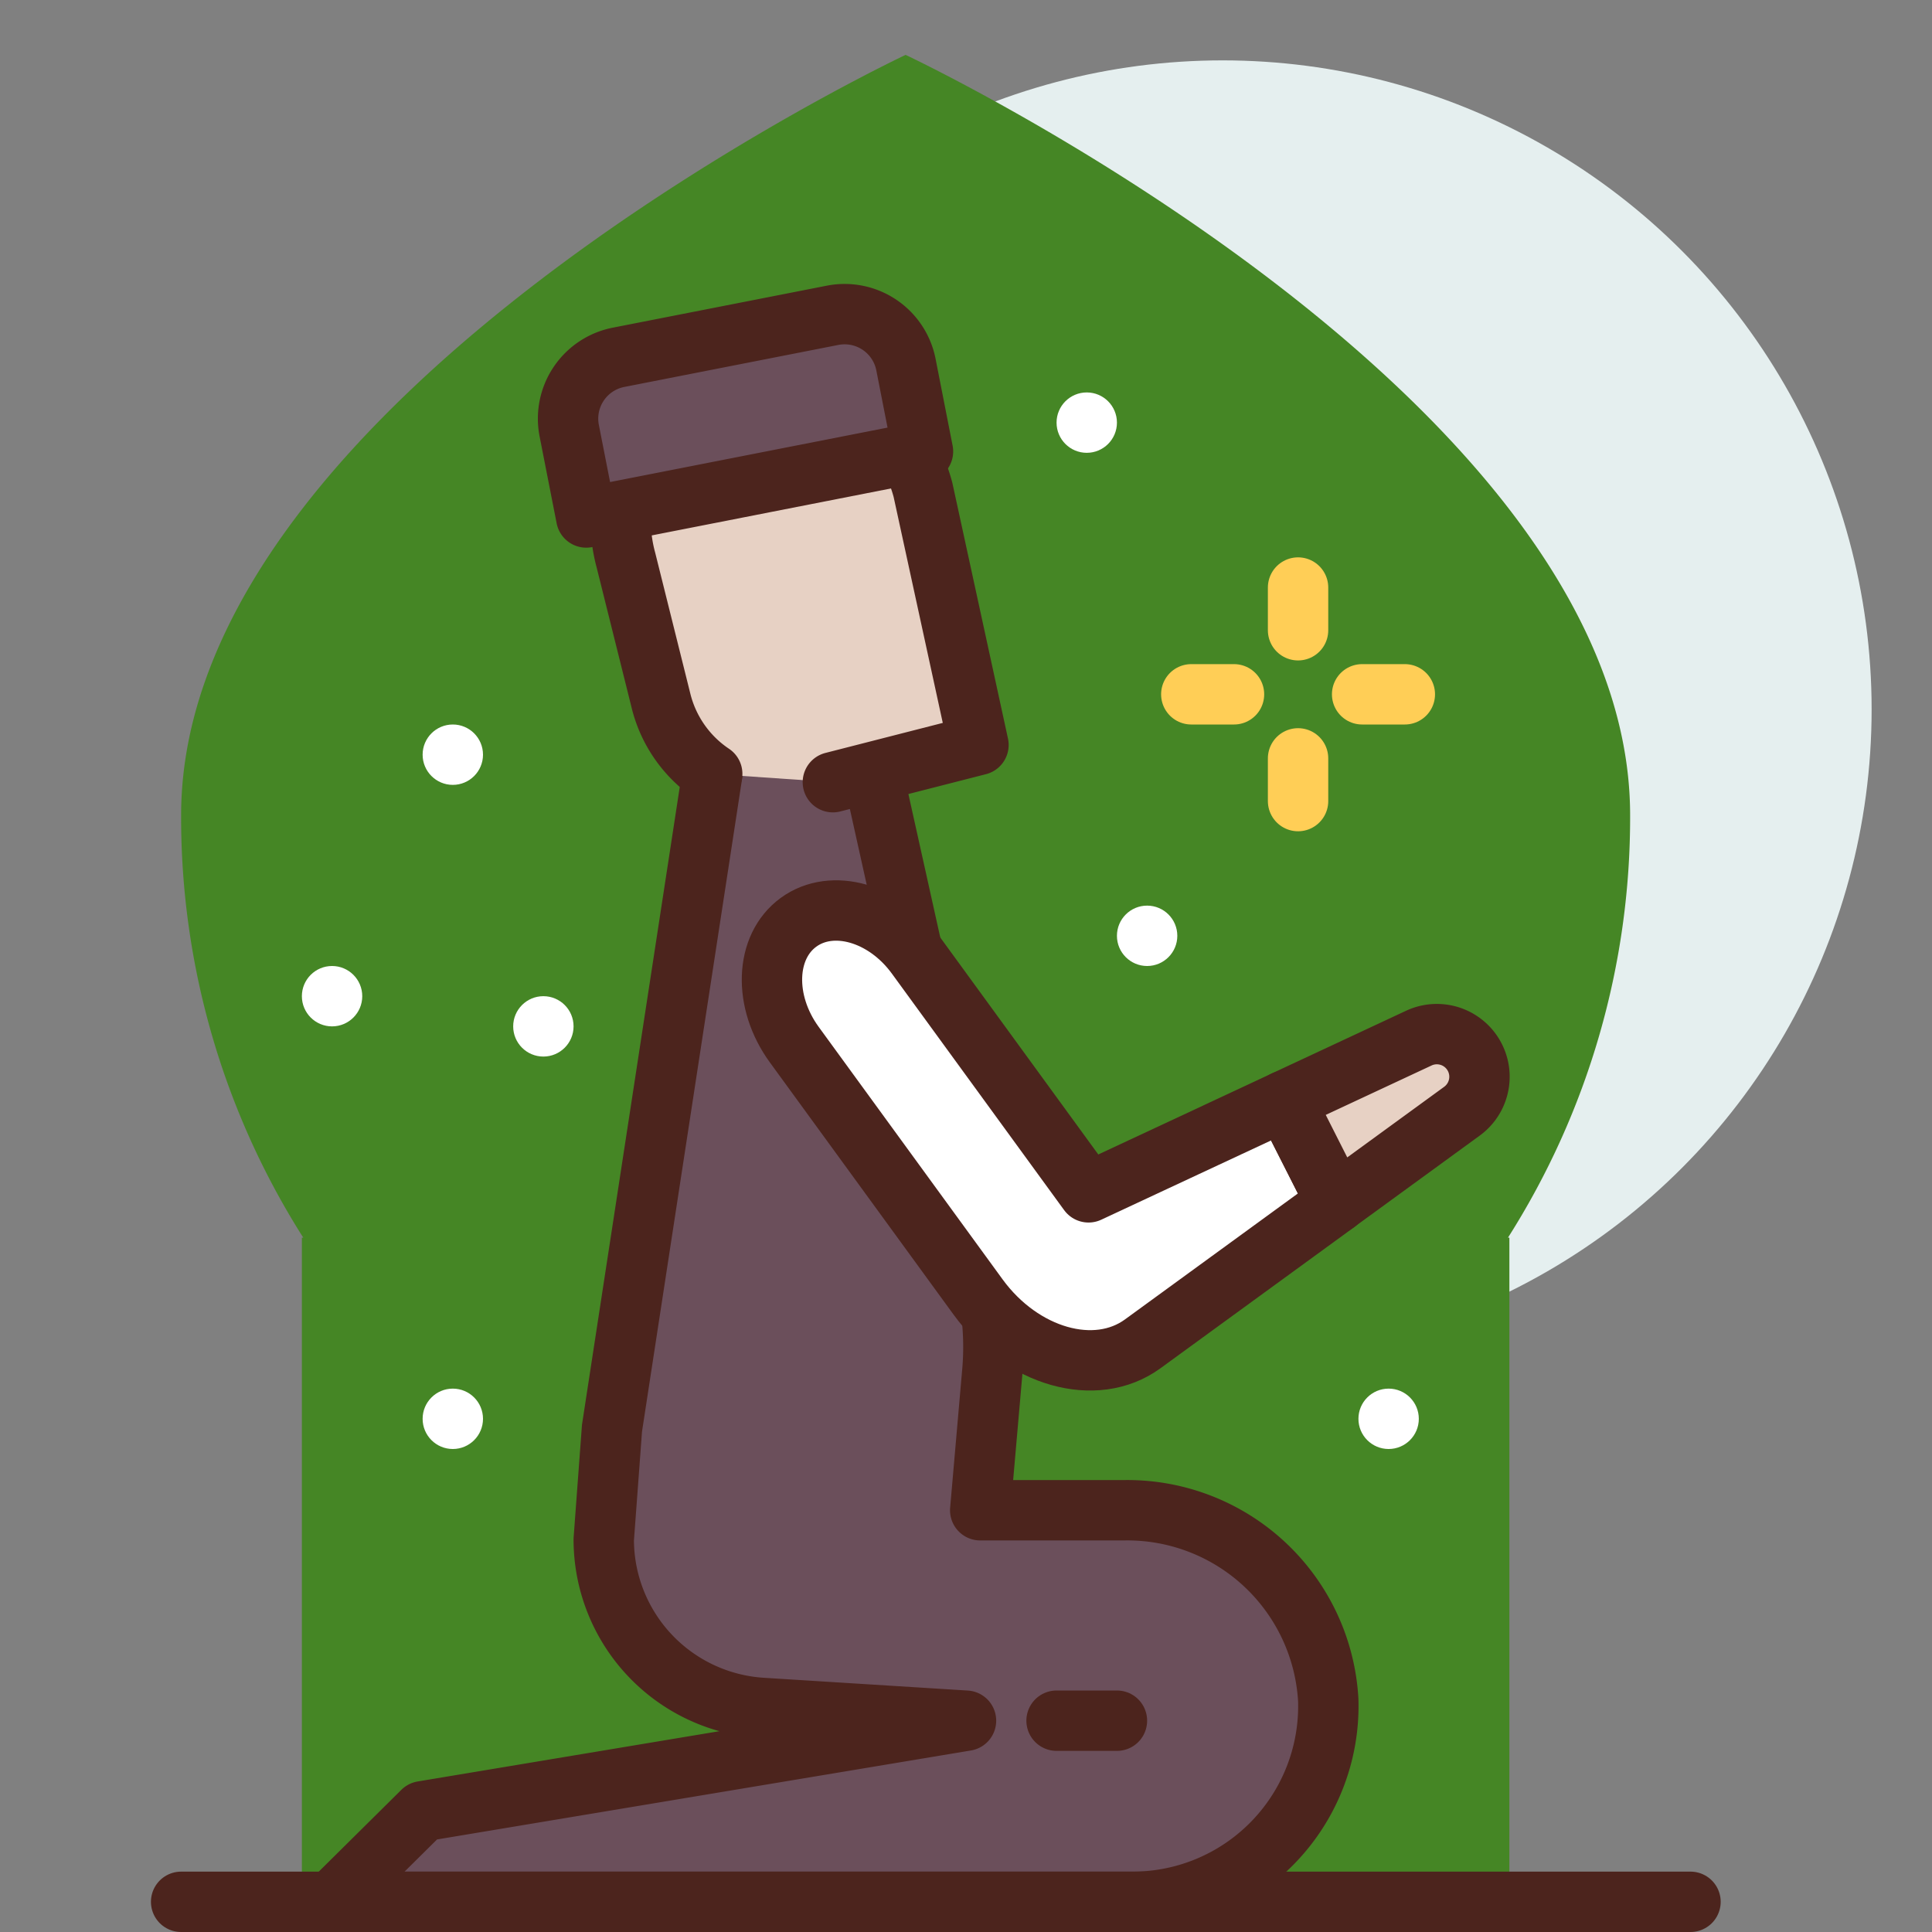
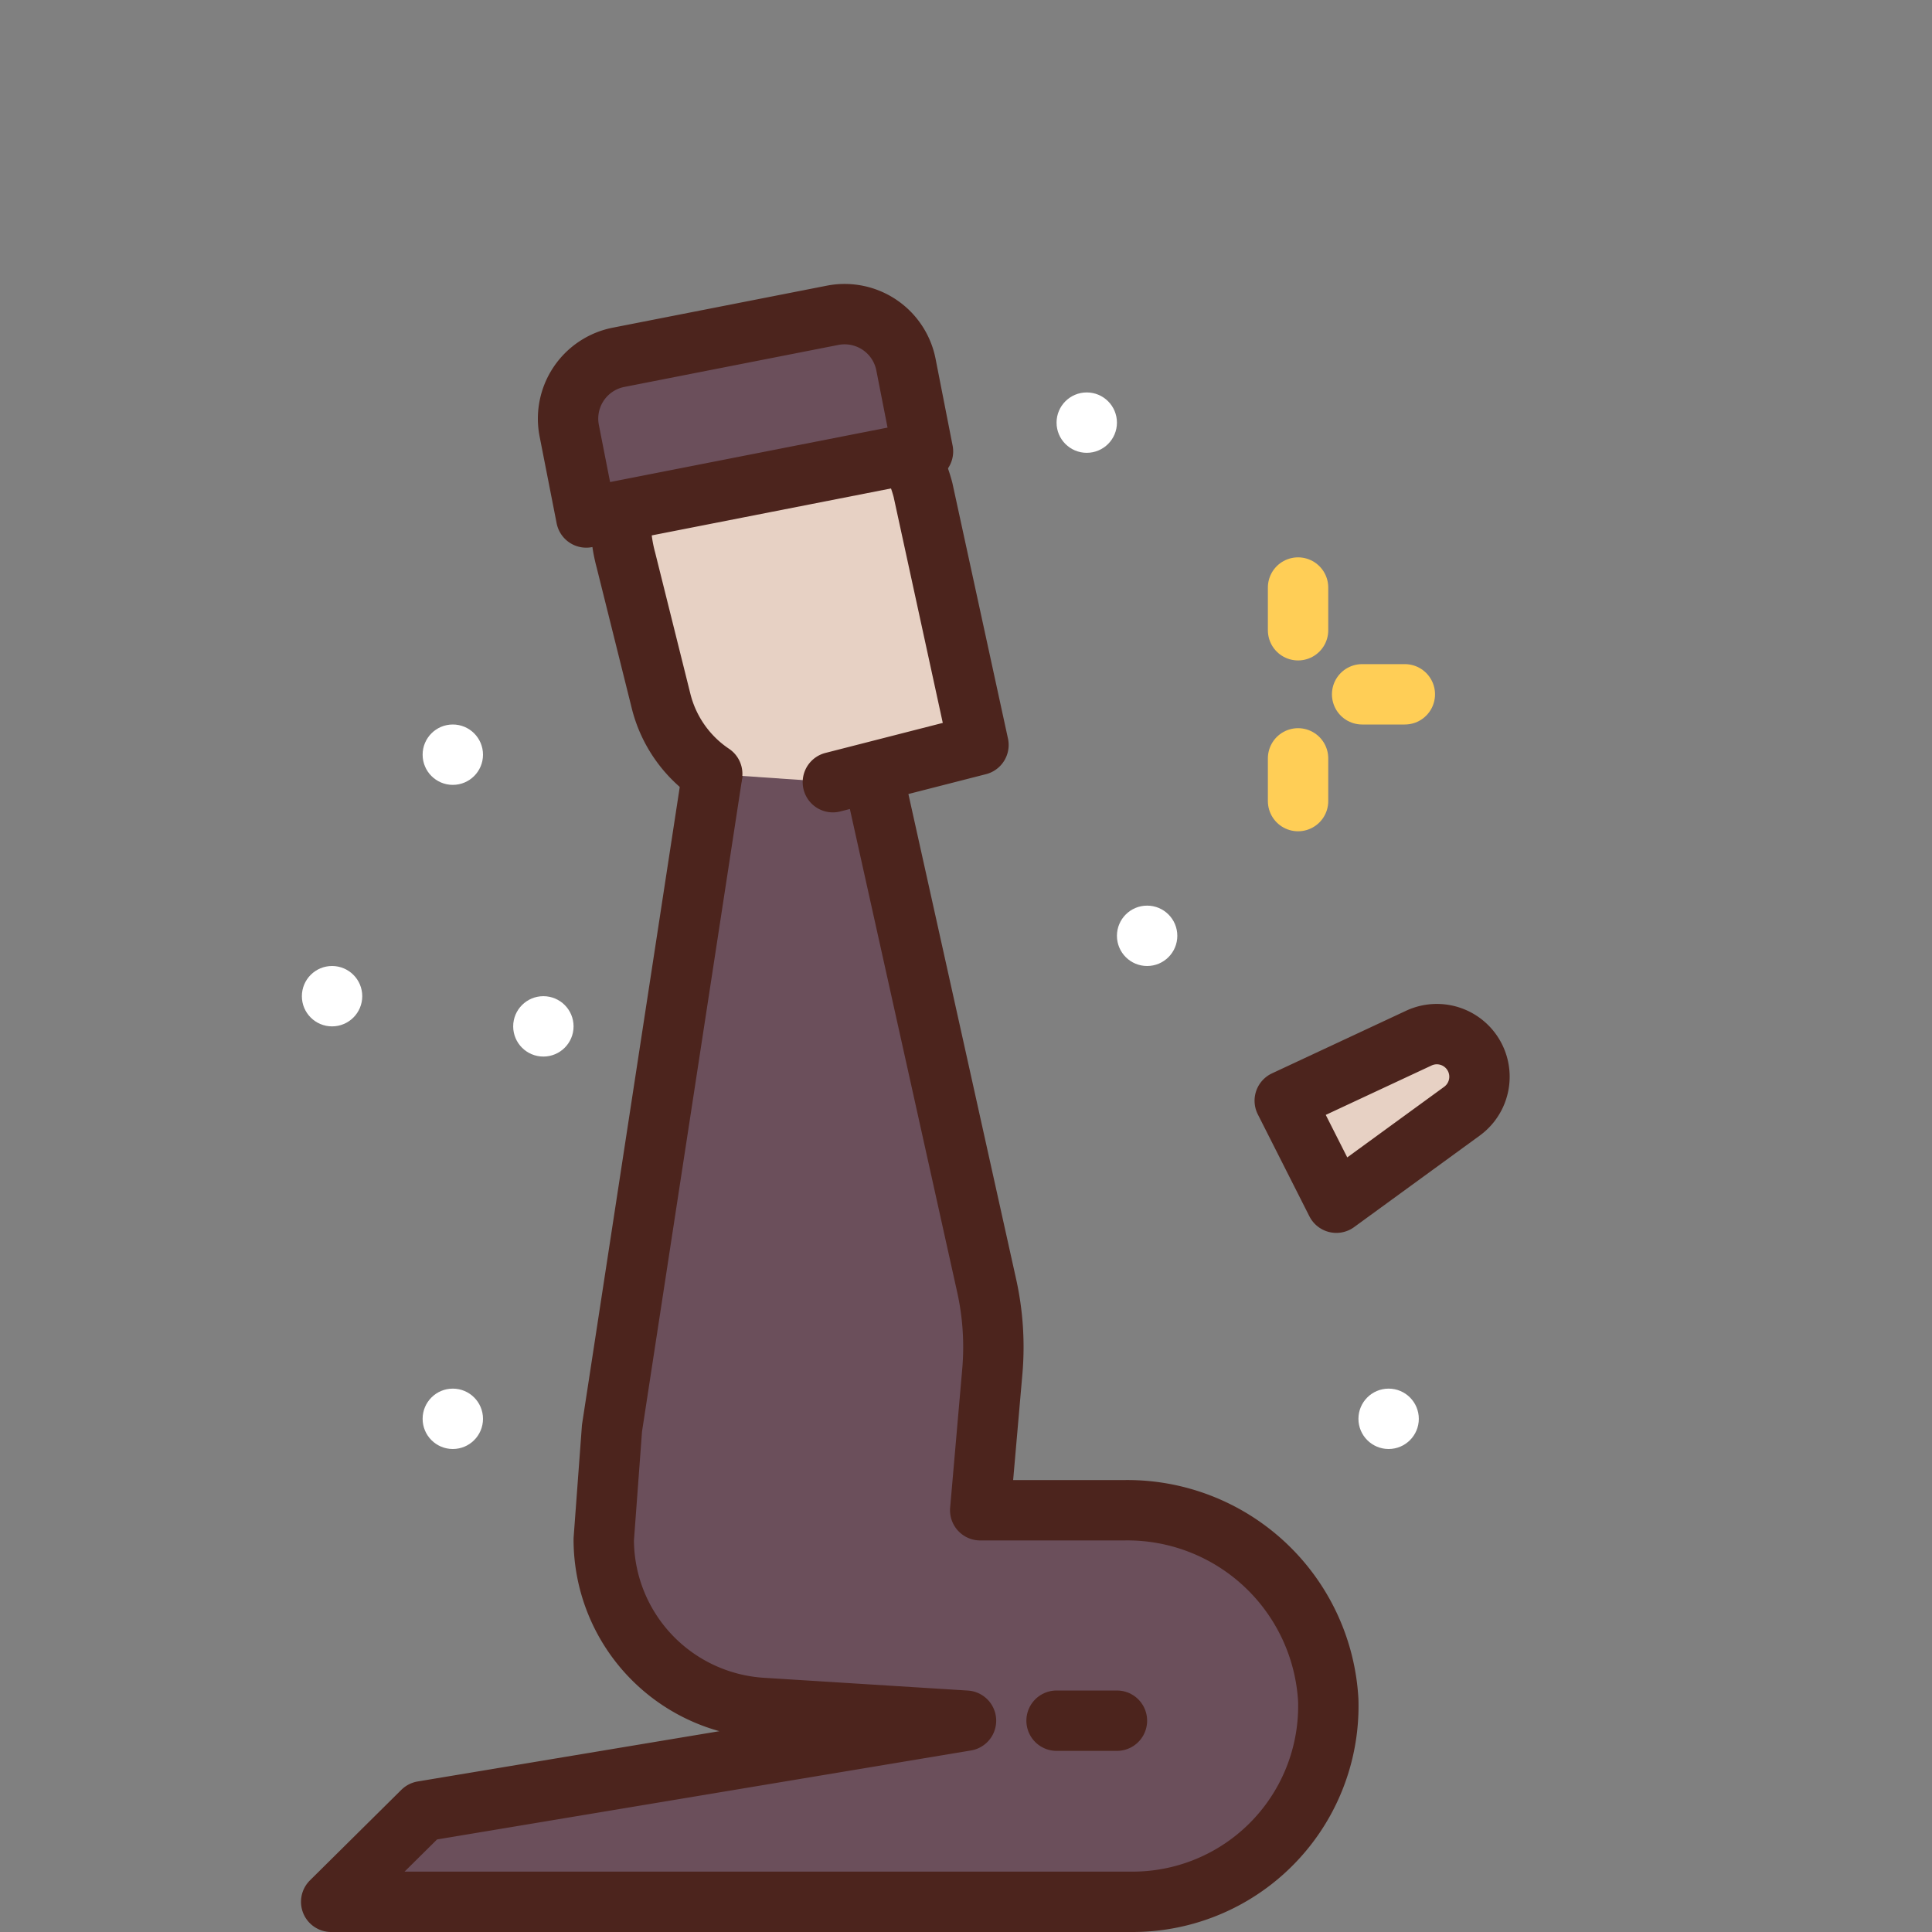
<svg xmlns="http://www.w3.org/2000/svg" width="800px" height="800px" viewBox="0 0 64 64" fill="" stroke="">
  <rect x="0" y="0" width="64" height="64" fill="#808080" stroke="none" />
  <g id="SVGRepo_bgCarrier" stroke-width="0" />
  <g id="SVGRepo_tracerCarrier" stroke-linecap="round" stroke-linejoin="round" />
  <g id="SVGRepo_iconCarrier">
    <title>pray-night</title>
    <g id="pray-night">
-       <circle cx="40.5" cy="23.5" r="21.5" style="fill:#e5efef" />
-       <path d="M54,27.006C54,13.1,30,1.818,30,1.818S6,13.1,6,27.006A25.951,25.951,0,0,0,10.047,41H10V63H50V41h-.047A25.951,25.951,0,0,0,54,27.006Z" style="fill:#458625" />
      <circle cx="36" cy="14" r="1" style="fill:#fff" />
      <circle cx="15" cy="25" r="1" style="fill:#fff" />
      <circle cx="46" cy="47" r="1" style="fill:#fff" />
      <circle cx="38" cy="31" r="1" style="fill:#fff" />
      <circle cx="11" cy="33" r="1" style="fill:#fff" />
      <circle cx="18" cy="34" r="1" style="fill:#fff" />
      <circle cx="15" cy="47" r="1" style="fill:#fff" />
      <path d="M37.243,50.029H32.471l.4-4.587a9.378,9.378,0,0,0-.187-2.855L31,35l-2-9-5-3L20.273,47.311,20,50.994a5.594,5.594,0,0,0,5.23,5.582L32,57,14,60l-3.029,3H37.515A6.485,6.485,0,0,0,44,56.315,6.666,6.666,0,0,0,37.243,50.029Z" style="fill:#6b4f5b;stroke:#4c241d;stroke-linecap:round;stroke-linejoin:round;stroke-width:2px" />
      <path d="M27.59,25.911l4.823-1.234-1.838-8.45a5.355,5.355,0,0,0-6.3-3.857h0a5.042,5.042,0,0,0-3.54,6.186L21.893,23.2a4.093,4.093,0,0,0,1.7,2.435" style="fill:#e7d1c4;stroke:#4c241d;stroke-linecap:round;stroke-linejoin:round;stroke-width:2px" />
      <path d="M20.9,11.094h7.23A2.071,2.071,0,0,1,30.2,13.166v2.929a0,0,0,0,1,0,0H18.833a0,0,0,0,1,0,0V13.166A2.071,2.071,0,0,1,20.9,11.094Z" transform="translate(-2.159 4.975) rotate(-11.102)" style="fill:#6b4f5b;stroke:#4c241d;stroke-linecap:round;stroke-linejoin:round;stroke-width:2px" />
-       <path d="M42.559,36.463l-6.5,3.035-5.707-7.836c-1.039-1.426-2.786-1.923-3.9-1.11h0c-1.116.813-1.179,2.628-.14,4.054l6.09,8.361c1.451,1.992,3.891,2.686,5.45,1.551l6.421-4.677Z" style="fill:#ffffff;stroke:#4c241d;stroke-linecap:round;stroke-linejoin:round;stroke-width:2px" />
      <path d="M44.268,39.841l4.165-3.034a1.412,1.412,0,0,0-1.428-2.42l-4.446,2.076Z" style="fill:#e7d1c4;stroke:#4c241d;stroke-linecap:round;stroke-linejoin:round;stroke-width:2px" />
      <line x1="37" y1="57" x2="35" y2="57" style="fill:none;stroke:#4c241d;stroke-linecap:round;stroke-linejoin:round;stroke-width:2px" />
      <line x1="43" y1="19.463" x2="43" y2="20.878" style="fill:none;stroke:#ffce56;stroke-linecap:round;stroke-linejoin:round;stroke-width:2px" />
      <line x1="43" y1="25.122" x2="43" y2="26.537" style="fill:none;stroke:#ffce56;stroke-linecap:round;stroke-linejoin:round;stroke-width:2px" />
-       <line x1="39.463" y1="23" x2="40.878" y2="23" style="fill:none;stroke:#ffce56;stroke-linecap:round;stroke-linejoin:round;stroke-width:2px" />
      <line x1="45.122" y1="23" x2="46.537" y2="23" style="fill:none;stroke:#ffce56;stroke-linecap:round;stroke-linejoin:round;stroke-width:2px" />
-       <line x1="6" y1="63" x2="56" y2="63" style="fill:none;stroke:#4c241d;stroke-linecap:round;stroke-linejoin:round;stroke-width:2px" />
    </g>
  </g>
</svg>